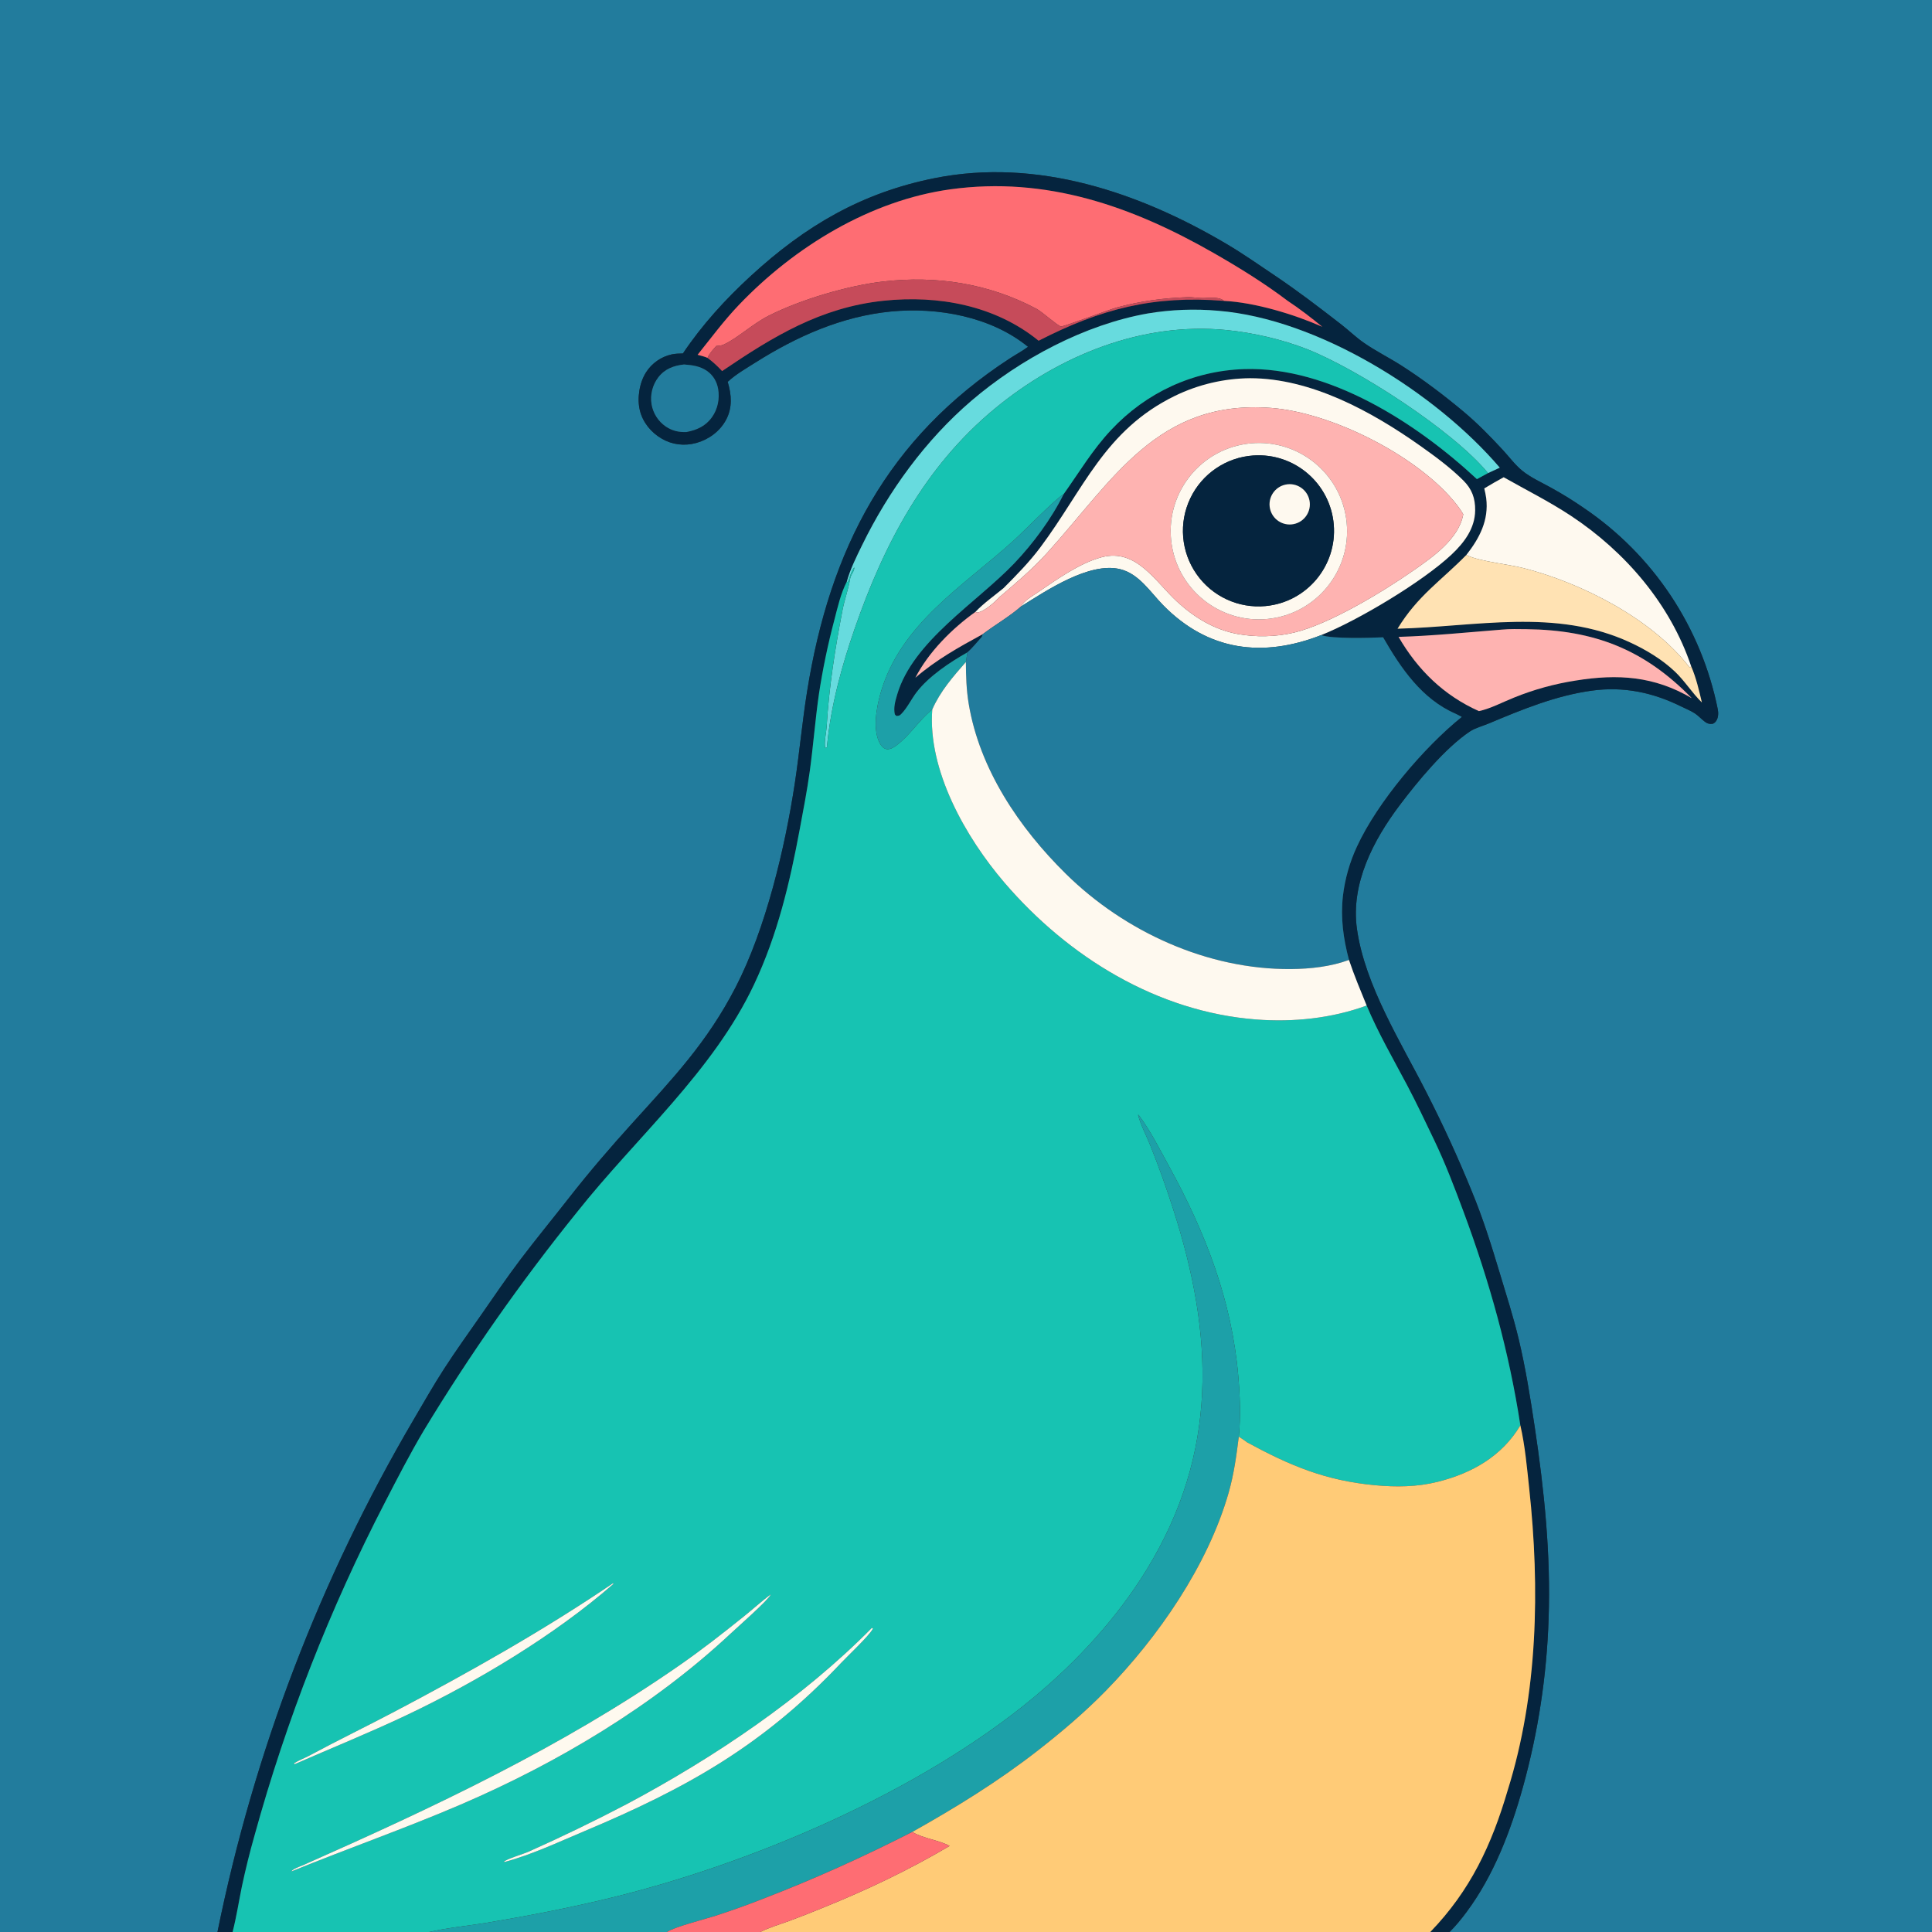
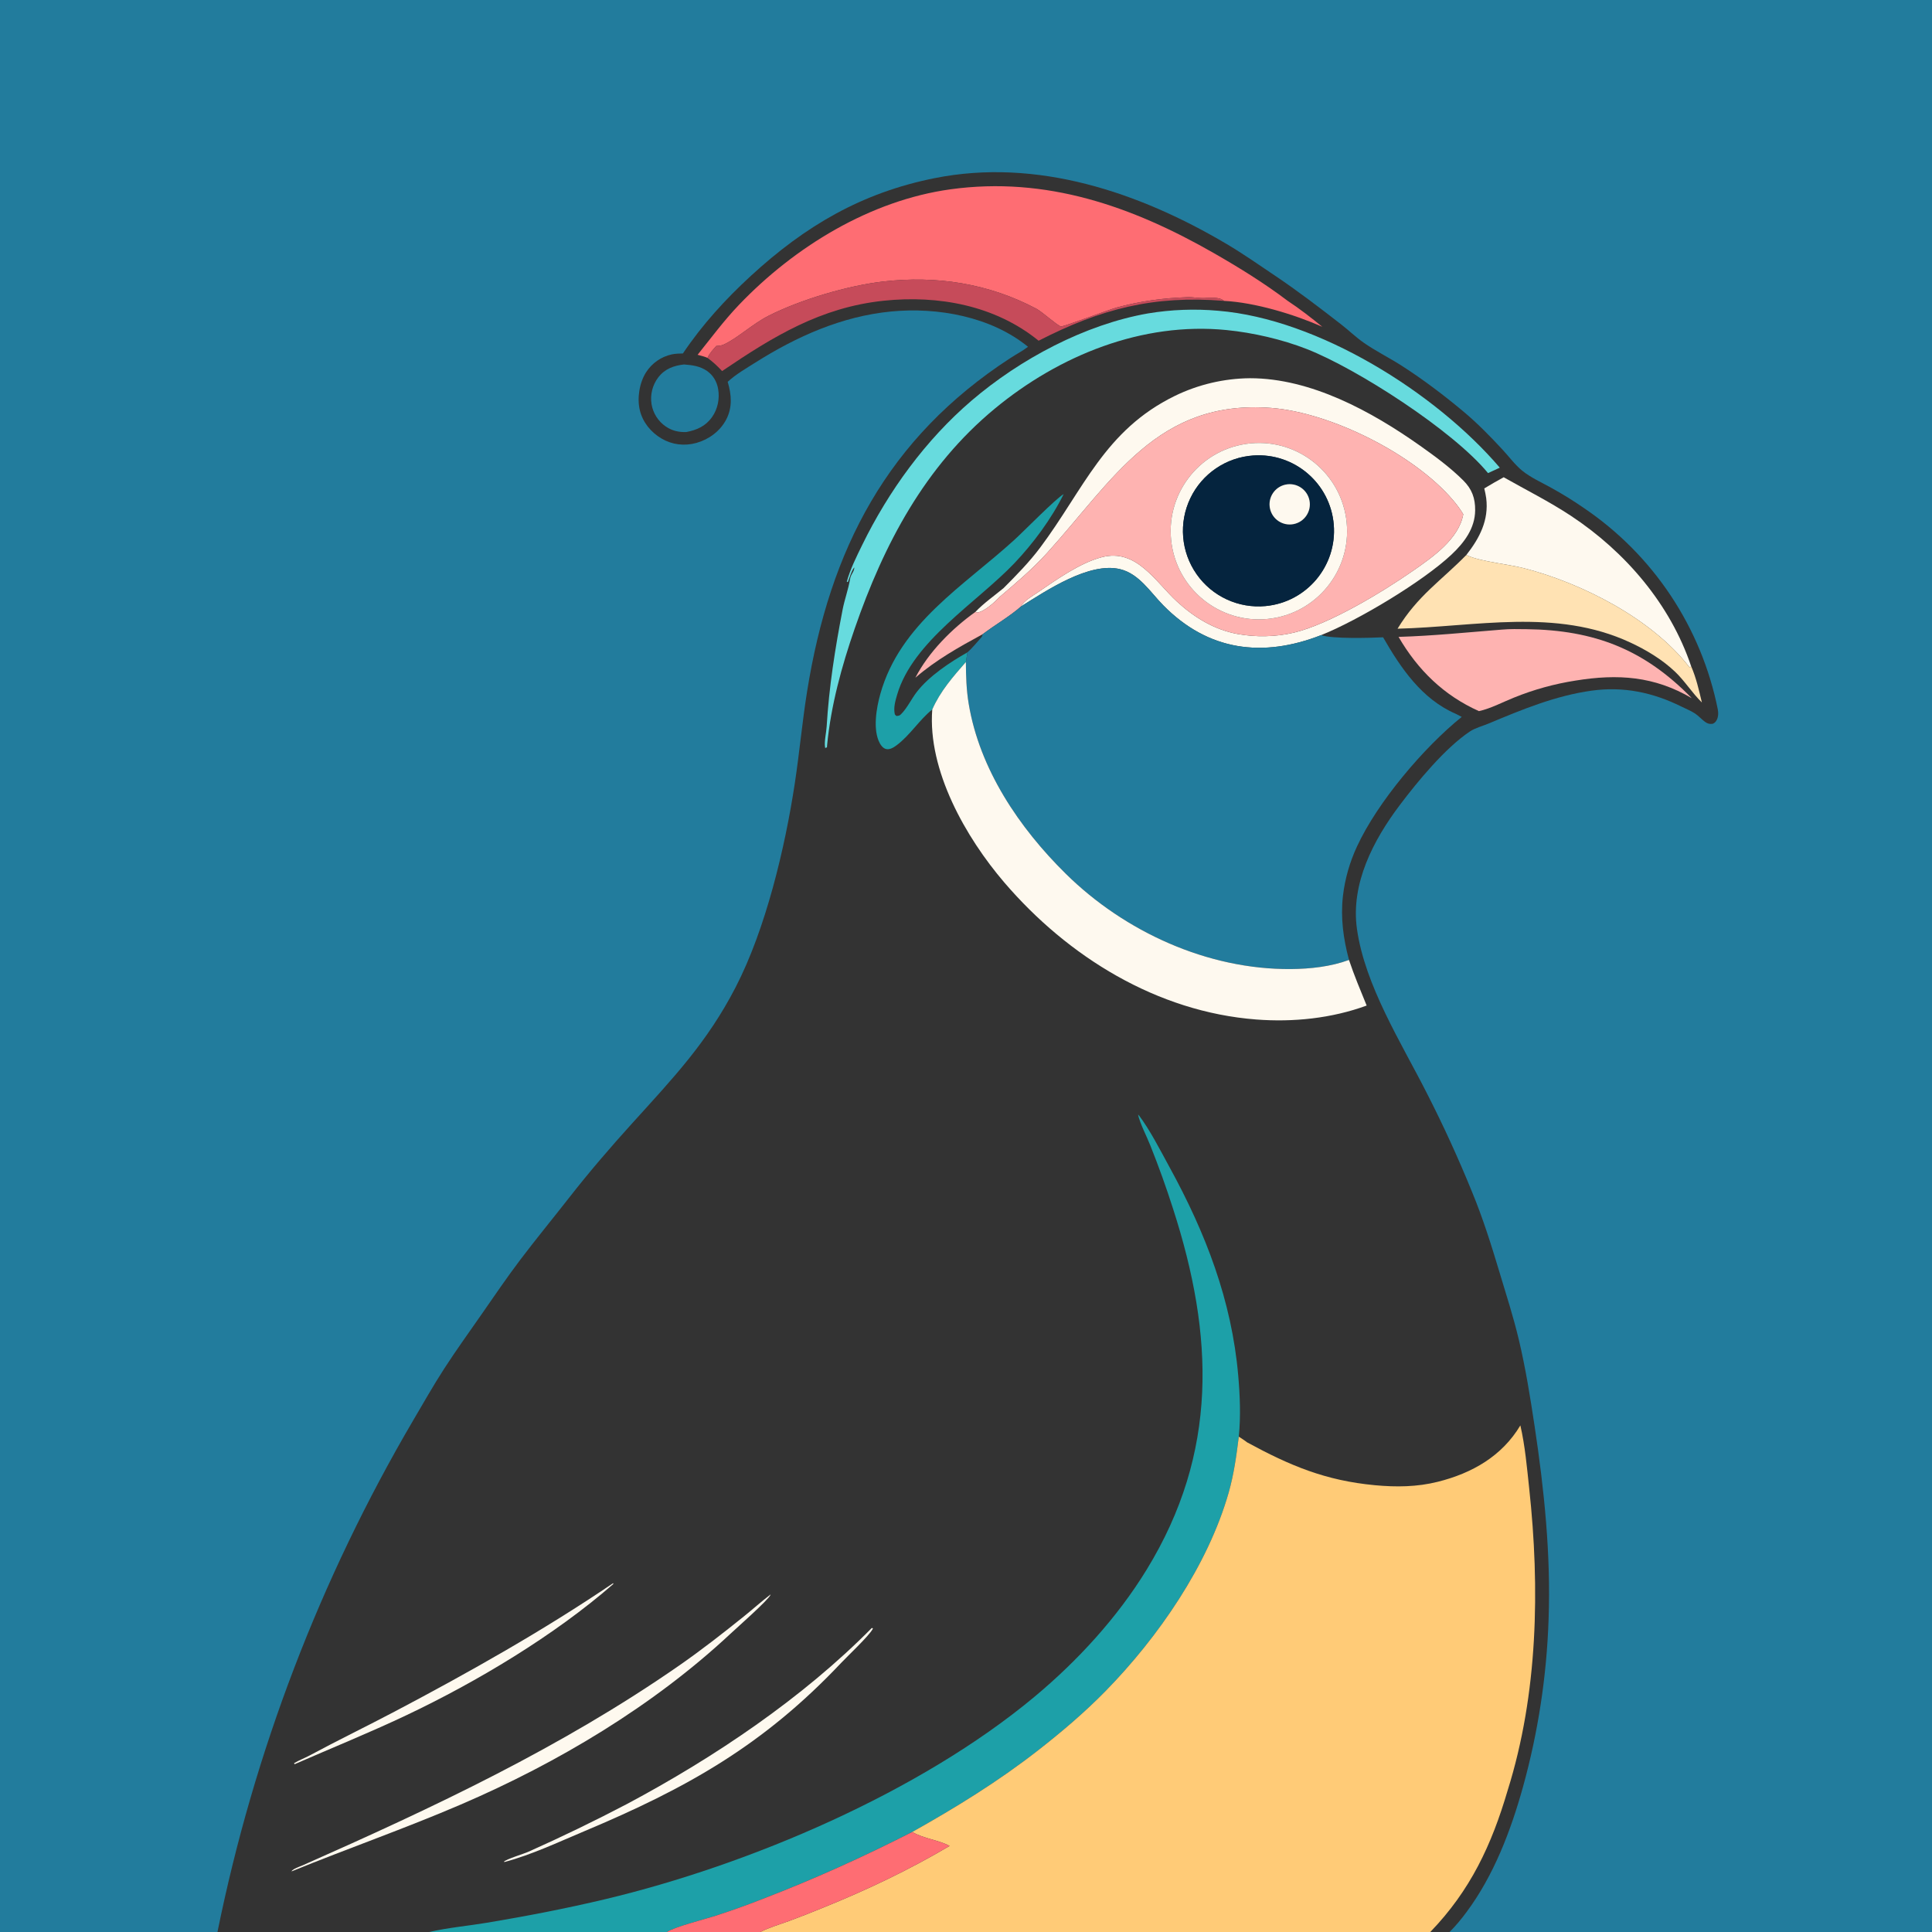
<svg xmlns="http://www.w3.org/2000/svg" width="1024" height="1024">
  <rect width="100%" height="100%" fill="#333333" stroke="none" />
  <path fill="#227C9D" d="M0 0L1024 0L1024 1024L768.298 1024C771.565 1020.8 774.621 1017.03 777.351 1013.35C791.75 993.979 800.746 970.334 807.172 947.26C815.246 918.15 819.817 888.181 820.79 857.989C822 823.957 818.475 789.713 813.404 756.106C811.067 740.617 808.608 725.147 804.973 709.899C802.119 697.922 798.375 686.338 794.838 674.559C790.449 659.944 785.978 645.635 780.129 631.53C772.891 613.731 764.884 596.255 756.13 579.151C742.675 552.621 723.395 522.234 719.207 492.332C715.848 468.341 727.892 445.307 741.908 426.717C751.443 414.07 765.986 396.456 778.998 387.743C781.888 385.807 785.914 384.784 789.136 383.432C806.746 376.043 824.594 368.681 843.667 366.054C860.505 363.735 876.017 366.982 891.153 374.484C893.519 375.657 896.186 376.709 898.379 378.158C900.293 379.422 901.859 381.257 903.728 382.614C905.082 383.596 906.15 383.848 907.829 383.616C908.724 383.145 909.133 382.845 909.7 381.97C910.761 380.333 910.842 377.86 910.473 376.004C901.764 332.507 876.293 294.182 839.564 269.307C833.94 265.412 828.119 261.808 822.124 258.513C817.1 255.714 811.334 253.147 806.855 249.519C803.026 246.417 799.847 242.072 796.482 238.436C789.935 231.362 783.144 224.388 775.745 218.201C765.334 209.493 754.162 201.025 742.733 193.714C736.203 189.537 729.075 186.042 722.742 181.601C718.585 178.686 714.858 175.058 710.84 171.937C699.274 162.956 687.852 154.224 675.692 146.044C667.212 140.339 658.788 134.437 649.987 129.236C603.617 101.834 549.545 83.612 495.407 94.415C456.638 102.152 426.699 119.806 397.971 146.219C384.462 158.64 372.211 172.076 361.954 187.341C359.973 187.394 357.958 187.42 356.015 187.842C350.377 189.085 345.469 192.527 342.38 197.404C338.856 202.987 337.59 211.151 339.139 217.498C340.689 223.853 345.021 229.145 350.62 232.429C356.305 235.764 362.788 236.517 369.126 234.756C375.69 232.931 381.588 228.57 384.824 222.515C388.298 216.014 387.726 209.163 385.689 202.376C390.022 198.373 395.474 195.251 400.448 192.111C422.308 178.307 446.241 167.627 472.264 165.101C496.931 162.707 525.283 167.794 544.885 183.818C541.897 186.046 538.47 187.86 535.336 189.9C470.352 232.201 439.829 291.047 427.776 366.504C425.198 382.643 423.726 398.939 421.276 415.099C416.074 449.408 405.869 492.339 389.901 523.25C374.73 552.619 356.826 571.324 335.015 595.433C323.606 608.044 312.338 621.122 301.873 634.525C293.245 645.575 284.309 656.416 275.843 667.588C268.557 677.203 261.781 687.227 254.887 697.123C248.345 706.515 241.642 715.826 235.422 725.436C229.654 734.348 224.408 743.642 219.017 752.787C169.699 836.844 134.64 928.488 115.263 1024L0 1024L0 0Z" />
-   <path fill="#05243E" d="M788.682 250.75L794.925 247.878C760.845 207.964 698.614 169.054 645.737 164.718C633.319 163.603 620.81 164.071 608.51 166.11C575.033 171.963 540.697 190.322 515.007 212.287C490.646 233.117 470.957 260.241 456.929 288.959C453.951 295.055 450.593 301.774 448.816 308.307C445.659 314.396 443.901 322.087 442.191 328.724C438.79 341.562 436.08 354.573 434.072 367.702C432.109 381.291 431.076 395.017 429.215 408.624C427.811 418.892 425.819 429.08 423.928 439.267C418.621 467.854 412.086 495.534 399.59 521.959C377.79 568.061 337.222 602.843 305.881 642.404C276.207 679.163 249.043 717.88 224.575 758.292C217.266 770.622 210.707 783.362 204.138 796.096C174.961 852.427 151.758 911.657 134.91 972.818C132.373 981.756 130.137 990.777 128.206 999.865C126.566 1007.89 125.319 1016.06 123.28 1024L115.263 1024C134.64 928.488 169.699 836.844 219.017 752.787C224.408 743.642 229.654 734.348 235.422 725.436C241.642 715.826 248.345 706.515 254.887 697.123C261.781 687.227 268.557 677.203 275.843 667.588C284.309 656.416 293.245 645.575 301.873 634.525C312.338 621.122 323.606 608.044 335.015 595.433C356.826 571.324 374.73 552.619 389.901 523.25C405.869 492.339 416.074 449.408 421.276 415.099C423.726 398.939 425.198 382.643 427.776 366.504C439.829 291.047 470.352 232.201 535.336 189.9C538.47 187.86 541.897 186.046 544.885 183.818C525.283 167.794 496.931 162.707 472.264 165.101C446.241 167.627 422.308 178.307 400.448 192.111C395.474 195.251 390.022 198.373 385.689 202.376C387.726 209.163 388.298 216.014 384.824 222.515C381.588 228.57 375.69 232.931 369.126 234.756C362.788 236.517 356.305 235.764 350.62 232.429C345.021 229.145 340.689 223.853 339.139 217.498C337.59 211.151 338.856 202.987 342.38 197.404C345.469 192.527 350.377 189.085 356.015 187.842C357.958 187.42 359.973 187.394 361.954 187.341C372.211 172.076 384.462 158.64 397.971 146.219C426.699 119.806 456.638 102.152 495.407 94.415C549.545 83.612 603.617 101.834 649.987 129.236C658.788 134.437 667.212 140.339 675.692 146.044C687.852 154.224 699.274 162.956 710.84 171.937C714.858 175.058 718.585 178.686 722.742 181.601C729.075 186.042 736.203 189.537 742.733 193.714C754.162 201.025 765.334 209.493 775.745 218.201C783.144 224.388 789.935 231.362 796.482 238.436C799.847 242.072 803.026 246.417 806.855 249.519C811.334 253.147 817.1 255.714 822.124 258.513C828.119 261.808 833.94 265.412 839.564 269.307C876.293 294.182 901.764 332.507 910.473 376.004C910.842 377.86 910.761 380.333 909.7 381.97C909.133 382.845 908.724 383.145 907.829 383.616C906.15 383.848 905.082 383.596 903.728 382.614C901.859 381.257 900.293 379.422 898.379 378.158C896.186 376.709 893.519 375.657 891.153 374.484C876.017 366.982 860.505 363.735 843.667 366.054C824.594 368.681 806.746 376.043 789.136 383.432C785.914 384.784 781.888 385.807 778.998 387.743C765.986 396.456 751.443 414.07 741.908 426.717C727.892 445.307 715.848 468.341 719.207 492.332C723.395 522.234 742.675 552.621 756.13 579.151C764.884 596.255 772.891 613.731 780.129 631.53C785.978 645.635 790.449 659.944 794.838 674.559C798.375 686.338 802.119 697.922 804.973 709.899C808.608 725.147 811.067 740.617 813.404 756.106C818.475 789.713 822 823.957 820.79 857.989C819.817 888.181 815.246 918.15 807.172 947.26C800.746 970.334 791.75 993.979 777.351 1013.35C774.621 1017.03 771.565 1020.8 768.298 1024L758.078 1024C779.354 1001.96 790.595 977.88 799.118 948.838C815.162 897.735 816.22 841.778 810.511 788.907C809.307 777.754 808.337 766.43 805.825 755.485C799.892 716.629 789.433 679.161 775.753 642.371C770.919 629.371 766.087 616.647 760.076 604.129C755.426 594.444 750.82 584.654 745.797 575.159C738.406 561.188 730.496 547.564 724.36 532.965C721.081 524.966 717.749 516.992 714.991 508.794C711.994 497.513 710.465 486.506 711.787 474.841C712.857 465.796 715.361 456.979 719.206 448.722C730.015 425.238 754.587 396.191 774.757 379.97L771.517 378.302C753.575 370.551 742.429 354.052 733.068 337.785C726.03 338.106 706.131 338.709 700.241 336.623C719.893 328.776 754.159 308.234 769.363 293.911C776.02 287.639 781.756 280.098 781.863 270.527C781.935 264.008 780.131 259.181 775.547 254.619C768.707 247.81 760.606 241.851 752.737 236.285C726.975 218.06 694.808 200.458 662.526 200.465C648.717 200.59 635.109 203.791 622.692 209.836C585.409 228.053 574.408 259.371 551.337 290.207C545.58 297.901 538.724 304.882 531.947 311.673C527.103 315.715 521.307 319.739 517.017 324.307C504.572 333.172 492.185 345.576 485.17 359.201C496.078 349.785 508.218 342.994 520.842 336.137C520.632 336.863 520.573 337.357 520.049 337.922C517.703 340.513 515.392 343.454 512.773 345.751C503.494 350.98 492.368 358.362 485.866 366.813C483.094 370.415 480.745 375.41 477.575 378.538C476.658 379.443 476.253 379.402 475.056 379.459L474.281 378.645C473.482 375.153 474.5 371.633 475.48 368.273C483.774 339.835 517.663 319.444 537.56 298.603C547.485 288.207 557.398 274.863 563.756 261.891C572.167 250.106 578.901 238.59 588.915 227.891C607.457 208.08 632.296 196.493 659.503 195.628C704.532 194.196 751.049 224.404 782.798 253.957L788.682 250.75ZM682.427 159.406C670.144 150.095 656.66 141.767 643.291 134.115C599.898 109.278 554.418 93.379 503.862 100.327C461.241 106.185 421.048 130.84 391.643 161.608C383.67 169.95 376.941 179.066 369.743 188.054C371.508 188.54 373.337 188.929 375.004 189.692C377.902 191.824 380.29 194.042 382.731 196.673C409.779 178.348 434.986 162.915 468.291 159.401C497.328 156.338 527.473 161.862 550.493 180.593C583.445 163.7 611.417 156.445 648.773 159.474C665.19 160.31 685.964 166.618 700.859 173.207C694.98 168.415 688.762 163.571 682.427 159.406ZM777.193 294.146C763.61 307.978 751.393 315.743 740.734 333.223C782.267 332.188 824.5 322.195 864 340.501C872.445 344.415 880.85 349.458 887.645 355.87C893.015 360.937 896.797 367.219 902.035 372.323C900.475 365.81 899.035 359.304 896.346 353.14C885.281 320.229 861.484 292.474 832.68 273.431C821.235 265.865 808.901 259.713 796.979 252.953C793.51 254.853 790.08 256.826 786.694 258.871C787.091 260.577 787.503 262.295 787.721 264.035C789.185 275.715 784.204 285.217 777.193 294.146ZM362.563 193.178C357.108 193.767 352.414 195.487 348.928 199.978C345.82 204.049 344.523 209.22 345.343 214.277C346.152 219.063 348.872 223.314 352.877 226.056C356.219 228.319 359.714 229.122 363.699 229.001C369.332 227.926 373.93 225.928 377.385 221.076C380.429 216.803 381.519 211.305 380.629 206.16C379.956 202.267 377.978 198.865 374.71 196.597C370.996 194.018 366.93 193.519 362.563 193.178ZM795.97 333.71C777.814 335.146 759.461 337.032 741.266 337.561C751.444 355.079 765.222 368.574 783.867 376.908C790.169 375.533 796.445 372.13 802.46 369.737C812.941 365.484 823.879 362.46 835.056 360.726C857.507 357.068 876.841 358.364 896.693 370.06C871.508 344.228 845.122 333.939 809.148 333.481C804.807 333.426 800.292 333.31 795.97 333.71Z" />
  <path fill="#FE6D73" d="M369.743 188.054C376.941 179.066 383.67 169.95 391.643 161.608C421.048 130.84 461.241 106.185 503.862 100.327C554.418 93.379 599.898 109.278 643.291 134.115C656.66 141.767 670.144 150.095 682.427 159.406C688.762 163.571 694.98 168.415 700.859 173.207C685.964 166.618 665.19 160.31 648.773 159.474C646.366 157.318 641.56 157.789 638.544 157.954C635.372 158.127 632.483 157.401 629.418 157.507C616.589 157.947 604.136 159.62 591.746 163.031C587.377 164.234 563.57 173.277 562.295 173.014C560.558 172.655 552.236 165.191 549.396 163.681C524.098 150.231 496.289 145.921 467.96 149.226C449.127 151.424 424.414 158.77 407.424 167.33C398.941 171.604 390.67 179.439 383.501 182.656C382.271 183.208 380.938 183.299 379.613 183.384C377.896 185.365 376.061 187.258 375.004 189.692C373.337 188.929 371.508 188.54 369.743 188.054Z" />
  <path fill="#C64B5A" d="M648.773 159.474C611.417 156.445 583.445 163.7 550.493 180.593C527.473 161.862 497.328 156.338 468.291 159.401C434.986 162.915 409.779 178.348 382.731 196.673C380.29 194.042 377.902 191.824 375.004 189.692C376.061 187.258 377.896 185.365 379.613 183.384C380.938 183.299 382.271 183.208 383.501 182.656C390.67 179.439 398.941 171.604 407.424 167.33C424.414 158.77 449.127 151.424 467.96 149.226C496.289 145.921 524.098 150.231 549.396 163.681C552.236 165.191 560.558 172.655 562.295 173.014C563.57 173.277 587.377 164.234 591.746 163.031C604.136 159.62 616.589 157.947 629.418 157.507C632.483 157.401 635.372 158.127 638.544 157.954C641.56 157.789 646.366 157.318 648.773 159.474Z" />
  <path fill="#67DBDE" d="M788.682 250.75C770.2 228.221 719.159 195.371 692.604 184.996C679.488 179.871 664.196 176.346 650.191 174.946C605.437 170.472 561.418 188.35 527.239 216.605C490.166 247.254 468.502 288.405 453.018 333.144C446.127 353.055 440.41 373.878 438.388 394.927C438.352 395.319 438.322 395.712 438.297 396.104L437.195 396.513L437.424 396.519C437.382 396.359 437.325 396.202 437.298 396.039C436.796 393.057 437.956 388.244 438.146 385.054C439.393 364.125 442.621 343.663 446.604 323.094C447.667 317.602 449.7 312.222 450.58 306.753C450.803 305.367 451.512 304.313 452.158 303.092C452.591 302.274 452.75 301.651 452.825 300.733C451.44 302.073 450.156 306.599 449.372 308.531L448.816 308.307C450.593 301.774 453.951 295.055 456.929 288.959C470.957 260.241 490.646 233.117 515.007 212.287C540.697 190.322 575.033 171.963 608.51 166.11C620.81 164.071 633.319 163.603 645.737 164.718C698.614 169.054 760.845 207.964 794.925 247.878L788.682 250.75Z" />
-   <path fill="#17C3B2" d="M448.816 308.307L449.372 308.531C450.156 306.599 451.44 302.073 452.825 300.733C452.75 301.651 452.591 302.274 452.158 303.092C451.512 304.313 450.803 305.367 450.58 306.753C449.7 312.222 447.667 317.602 446.604 323.094C442.621 343.663 439.393 364.125 438.146 385.054C437.956 388.244 436.796 393.057 437.298 396.039C437.325 396.202 437.382 396.359 437.424 396.519L437.195 396.513L438.297 396.104C438.322 395.712 438.352 395.319 438.388 394.927C440.41 373.878 446.127 353.055 453.018 333.144C468.502 288.405 490.166 247.254 527.239 216.605C561.418 188.35 605.437 170.472 650.191 174.946C664.196 176.346 679.488 179.871 692.604 184.996C719.159 195.371 770.2 228.221 788.682 250.75L782.798 253.957C751.049 224.404 704.532 194.196 659.503 195.628C632.296 196.493 607.457 208.08 588.915 227.891C578.901 238.59 572.167 250.106 563.756 261.891C559.735 264.135 542.736 281.491 537.61 286.162C510.879 310.522 477.084 330.425 466.595 367.797C464.504 375.248 462.465 386.922 466.352 394.013C467.061 395.307 468.184 396.654 469.685 397.004C471.668 397.467 473.742 396.112 475.26 394.98C482.368 389.677 487.244 381.544 494.118 376.05C491.625 408.269 511.83 443.829 532.304 467.731C566.067 507.147 613.232 536.295 665.784 540.35C685.403 541.864 705.803 539.769 724.36 532.965C730.496 547.564 738.406 561.188 745.797 575.159C750.82 584.654 755.426 594.444 760.076 604.129C766.087 616.647 770.919 629.371 775.753 642.371C789.433 679.161 799.892 716.629 805.825 755.485C796.088 771.793 780.276 780.811 762.082 785.373C751.067 788.135 739.974 788.246 728.745 787.195C702.471 784.734 683.736 776.83 660.985 764.475C659.599 763.374 658.066 762.439 656.59 761.461C657.662 750.757 657.215 739.76 656.287 729.062C652.834 689.237 638.997 653.531 619.902 618.675C614.847 609.448 609.725 599.217 603.408 590.815L603.476 591.501L603.088 590.503C604.43 596.066 607.684 601.993 609.791 607.36C614.153 618.275 618.127 629.34 621.706 640.537C643.499 707.895 645.773 769.867 607.746 831.959C592.184 857.369 571.054 880.373 548.206 899.4C487.449 949.995 397.269 988.358 320.871 1006.59C300.389 1011.47 279.51 1015.5 258.743 1018.99C248.395 1020.72 237.617 1021.67 227.41 1024L123.28 1024C125.319 1016.06 126.566 1007.89 128.206 999.865C130.137 990.777 132.373 981.756 134.91 972.818C151.758 911.657 174.961 852.427 204.138 796.096C210.707 783.362 217.266 770.622 224.575 758.292C249.043 717.88 276.207 679.163 305.881 642.404C337.222 602.843 377.79 568.061 399.59 521.959C412.086 495.534 418.621 467.854 423.928 439.267C425.819 429.08 427.811 418.892 429.215 408.624C431.076 395.017 432.109 381.291 434.072 367.702C436.08 354.573 438.79 341.562 442.191 328.724C443.901 322.087 445.659 314.396 448.816 308.307ZM324.957 839.132C287.931 864.238 248.788 886.279 209.234 907.135C194.268 915.026 179.022 922.399 164.129 930.42C161.406 931.887 158.556 932.902 155.89 934.519C156.116 935.028 155.95 934.911 156.191 935.047C175.8 926.477 195.717 918.413 215.064 909.261C252.48 891.563 293.886 866.806 325.109 839.52L324.957 839.132ZM408.422 845.106C403.641 848.743 399.195 852.769 394.517 856.533C383.239 865.606 371.756 874.578 359.867 882.834C297.31 926.276 229.867 957.909 160.496 988.629C159.107 989.244 155.019 990.592 154.518 991.882C184.285 979.731 214.699 969.135 244.234 956.439C295.542 934.382 346.114 904.241 387.047 866.02C390.691 862.617 407.184 848.095 408.386 845.302C408.412 845.241 408.41 845.171 408.422 845.106ZM462.087 862.845C425.356 900.081 378.377 931.614 332.308 956.158C315.206 965.12 297.826 973.541 280.194 981.409C277.54 982.613 268.185 985.389 267.012 986.811L267.599 986.848C281.813 983.037 295.858 976.392 309.423 970.697C364.33 947.646 404.638 924.962 445.793 881.4C449.493 877.484 460.182 867.454 462.435 863.592C462.528 863.432 462.597 863.259 462.678 863.092L462.087 862.845Z" />
  <path fill="#227C9D" d="M363.699 229.001C359.714 229.122 356.219 228.319 352.877 226.056C348.872 223.314 346.152 219.063 345.343 214.277C344.523 209.22 345.82 204.049 348.928 199.978C352.414 195.487 357.108 193.767 362.563 193.178C366.93 193.519 370.996 194.018 374.71 196.597C377.978 198.865 379.956 202.267 380.629 206.16C381.519 211.305 380.429 216.803 377.385 221.076C373.93 225.928 369.332 227.926 363.699 229.001Z" />
  <path fill="#FEF9EF" d="M517.017 324.307C521.307 319.739 527.103 315.715 531.947 311.673C538.724 304.882 545.58 297.901 551.337 290.207C574.408 259.371 585.409 228.053 622.692 209.836C635.109 203.791 648.717 200.59 662.526 200.465C694.808 200.458 726.975 218.06 752.737 236.285C760.606 241.851 768.707 247.81 775.547 254.619C780.131 259.181 781.935 264.008 781.863 270.527C781.756 280.098 776.02 287.639 769.363 293.911C754.159 308.234 719.893 328.776 700.241 336.623C669.297 348.746 640.32 345.058 616.48 320.749C609.685 313.82 603.689 304.08 593.664 301.666C577.281 297.72 554.584 313.046 541.239 321.376C542.468 318.605 547.164 315.922 549.669 314.223C559.737 307.392 572.191 298.379 584.056 295.306C602.313 290.577 612.388 308.298 623.761 318.791C632.844 327.172 643.497 333.71 655.756 335.992C665.434 337.793 676.244 337.6 685.824 335.306C704.769 330.77 732.877 313.689 748.977 302.487C759.278 295.319 773.217 285.702 775.567 272.552C773.96 269.856 772.109 267.413 770.076 265.025C749.365 240.698 705.383 218.646 673.811 216.217C613.42 211.571 589.902 254.607 554.75 293.32C547.11 301.733 538.337 309.141 529.696 316.506C527.145 319.212 521.679 324.232 517.902 324.661L517.017 324.307Z" />
  <path fill="#FEB3B1" d="M529.696 316.506C538.337 309.141 547.11 301.733 554.75 293.32C589.902 254.607 613.42 211.571 673.811 216.217C705.383 218.646 749.365 240.698 770.076 265.025C772.109 267.413 773.96 269.856 775.567 272.552C773.217 285.702 759.278 295.319 748.977 302.487C732.877 313.689 704.769 330.77 685.824 335.306C676.244 337.6 665.434 337.793 655.756 335.992C643.497 333.71 632.844 327.172 623.761 318.791C612.388 308.298 602.313 290.577 584.056 295.306C572.191 298.379 559.737 307.392 549.669 314.223C547.164 315.922 542.468 318.605 541.239 321.376C535.069 326.804 527.427 331.145 520.842 336.137C508.218 342.994 496.078 349.785 485.17 359.201C492.185 345.576 504.572 333.172 517.017 324.307L517.902 324.661C521.679 324.232 527.145 319.212 529.696 316.506ZM660.585 235.257C634.949 238.941 617.193 262.765 620.99 288.385C624.786 314.005 648.688 331.655 674.291 327.746C699.735 323.86 717.252 300.139 713.479 274.679C709.706 249.218 686.062 231.597 660.585 235.257Z" />
  <path fill="#FEF9EF" d="M674.291 327.746C648.688 331.655 624.786 314.005 620.99 288.385C617.193 262.765 634.949 238.941 660.585 235.257C686.062 231.597 709.706 249.218 713.479 274.679C717.252 300.139 699.735 323.86 674.291 327.746ZM664.28 241.417C649.887 242.403 637.137 251.056 630.905 264.068C624.673 277.08 625.923 292.438 634.177 304.271C642.43 316.104 656.412 322.582 670.775 321.228C692.593 319.172 708.705 299.959 706.927 278.116C705.15 256.274 686.144 239.918 664.28 241.417Z" />
  <path fill="#05243E" d="M670.775 321.228C656.412 322.582 642.43 316.104 634.177 304.271C625.923 292.438 624.673 277.08 630.905 264.068C637.137 251.056 649.887 242.403 664.28 241.417C686.144 239.918 705.15 256.274 706.927 278.116C708.705 299.959 692.593 319.172 670.775 321.228ZM681.46 256.836C675.67 257.999 671.922 263.64 673.094 269.429C674.266 275.218 679.913 278.956 685.7 277.775C691.474 276.597 695.203 270.965 694.034 265.189C692.864 259.413 687.238 255.675 681.46 256.836Z" />
  <path fill="#FEF9EF" d="M777.193 294.146C784.204 285.217 789.185 275.715 787.721 264.035C787.503 262.295 787.091 260.577 786.694 258.871C790.08 256.826 793.51 254.853 796.979 252.953C808.901 259.713 821.235 265.865 832.68 273.431C861.484 292.474 885.281 320.229 896.346 353.14L896 353.593L895.343 353.574C875.694 328.01 838.353 308.978 807.547 301.121C799.419 299.048 784.89 297.624 778.038 294.544C777.754 294.416 777.475 294.279 777.193 294.146Z" />
  <path fill="#FEF9EF" d="M685.7 277.775C679.913 278.956 674.266 275.218 673.094 269.429C671.922 263.64 675.67 257.999 681.46 256.836C687.238 255.675 692.864 259.413 694.034 265.189C695.203 270.965 691.474 276.597 685.7 277.775Z" />
  <path fill="#1DA0A8" d="M494.118 376.05C487.244 381.544 482.368 389.677 475.26 394.98C473.742 396.112 471.668 397.467 469.685 397.004C468.184 396.654 467.061 395.307 466.352 394.013C462.465 386.922 464.504 375.248 466.595 367.797C477.084 330.425 510.879 310.522 537.61 286.162C542.736 281.491 559.735 264.135 563.756 261.891C557.398 274.863 547.485 288.207 537.56 298.603C517.663 319.444 483.774 339.835 475.48 368.273C474.5 371.633 473.482 375.153 474.281 378.645L475.056 379.459C476.253 379.402 476.658 379.443 477.575 378.538C480.745 375.41 483.094 370.415 485.866 366.813C492.368 358.362 503.494 350.98 512.773 345.751L511.937 350.872C505.049 358.763 498.372 366.345 494.118 376.05Z" />
  <path fill="#FFE2B3" d="M740.734 333.223C751.393 315.743 763.61 307.978 777.193 294.146C777.475 294.279 777.754 294.416 778.038 294.544C784.89 297.624 799.419 299.048 807.547 301.121C838.353 308.978 875.694 328.01 895.343 353.574L896 353.593L896.346 353.14C899.035 359.304 900.475 365.81 902.035 372.323C896.797 367.219 893.015 360.937 887.645 355.87C880.85 349.458 872.445 344.415 864 340.501C824.5 322.195 782.267 332.188 740.734 333.223Z" />
  <path fill="#227C9D" d="M541.239 321.376C554.584 313.046 577.281 297.72 593.664 301.666C603.689 304.08 609.685 313.82 616.48 320.749C640.32 345.058 669.297 348.746 700.241 336.623C706.131 338.709 726.03 338.106 733.068 337.785C742.429 354.052 753.575 370.551 771.517 378.302L774.757 379.97C754.587 396.191 730.015 425.238 719.206 448.722C715.361 456.979 712.857 465.796 711.787 474.841C710.465 486.506 711.994 497.513 714.991 508.794C705.267 512.367 694.479 513.538 684.175 513.619C640.162 513.968 596.131 493.901 564.931 463.153C540.223 438.803 519.179 407.734 513.413 372.915C512.203 365.603 511.978 358.263 511.937 350.872L512.773 345.751C515.392 343.454 517.703 340.513 520.049 337.922C520.573 337.357 520.632 336.863 520.842 336.137C527.427 331.145 535.069 326.804 541.239 321.376Z" />
  <path fill="#FEB3B1" d="M741.266 337.561C759.461 337.032 777.814 335.146 795.97 333.71C800.292 333.31 804.807 333.426 809.148 333.481C845.122 333.939 871.508 344.228 896.693 370.06C876.841 358.364 857.507 357.068 835.056 360.726C823.879 362.46 812.941 365.484 802.46 369.737C796.445 372.13 790.169 375.533 783.867 376.908C765.222 368.574 751.444 355.079 741.266 337.561Z" />
  <path fill="#FEF9EF" d="M494.118 376.05C498.372 366.345 505.049 358.763 511.937 350.872C511.978 358.263 512.203 365.603 513.413 372.915C519.179 407.734 540.223 438.803 564.931 463.153C596.131 493.901 640.162 513.968 684.175 513.619C694.479 513.538 705.267 512.367 714.991 508.794C717.749 516.992 721.081 524.966 724.36 532.965C705.803 539.769 685.403 541.864 665.784 540.35C613.232 536.295 566.067 507.147 532.304 467.731C511.83 443.829 491.625 408.269 494.118 376.05Z" />
  <path fill="#1DA0A8" d="M227.41 1024C237.617 1021.67 248.395 1020.72 258.743 1018.99C279.51 1015.5 300.389 1011.47 320.871 1006.59C397.269 988.358 487.449 949.995 548.206 899.4C571.054 880.373 592.184 857.369 607.746 831.959C645.773 769.867 643.499 707.895 621.706 640.537C618.127 629.34 614.153 618.275 609.791 607.36C607.684 601.993 604.43 596.066 603.088 590.503L603.476 591.501L603.408 590.815C609.725 599.217 614.847 609.448 619.902 618.675C638.997 653.531 652.834 689.237 656.287 729.062C657.215 739.76 657.662 750.757 656.59 761.461C655.341 771.506 653.989 781.429 651.196 791.192C640.183 829.699 613.872 867.753 586.065 896.186C574.915 907.588 562.651 918.001 550.083 927.8C529.049 944.2 506.727 957.962 483.494 970.987C457.333 984.308 431.045 996.189 403.619 1006.7C395.792 1009.76 387.879 1012.59 379.892 1015.2C373.948 1017.14 357.803 1021.15 353.5 1024L227.41 1024Z" />
  <path fill="#FFCB77" d="M660.985 764.475C683.736 776.83 702.471 784.734 728.745 787.195C739.974 788.246 751.067 788.135 762.082 785.373C780.276 780.811 796.088 771.793 805.825 755.485C808.337 766.43 809.307 777.754 810.511 788.907C816.22 841.778 815.162 897.735 799.118 948.838C790.595 977.88 779.354 1001.96 758.078 1024L402.947 1024C407.679 1021.61 413.096 1020.03 418.085 1018.22C424.133 1015.98 430.137 1013.63 436.094 1011.17C459.446 1001.73 481.602 991.195 503.318 978.38C497.164 975.119 489.721 974.594 483.494 970.987C506.727 957.962 529.049 944.2 550.083 927.8C562.651 918.001 574.915 907.588 586.065 896.186C613.872 867.753 640.183 829.699 651.196 791.192C653.989 781.429 655.341 771.506 656.59 761.461C658.066 762.439 659.599 763.374 660.985 764.475Z" />
  <path fill="#FEF9EF" d="M156.191 935.047C155.95 934.911 156.116 935.028 155.89 934.519C158.556 932.902 161.406 931.887 164.129 930.42C179.022 922.399 194.268 915.026 209.234 907.135C248.788 886.279 287.931 864.238 324.957 839.132L325.109 839.52C293.886 866.806 252.48 891.563 215.064 909.261C195.717 918.413 175.8 926.477 156.191 935.047Z" />
  <path fill="#FEF9EF" d="M154.518 991.882C155.019 990.592 159.107 989.244 160.496 988.629C229.867 957.909 297.31 926.276 359.867 882.834C371.756 874.578 383.239 865.606 394.517 856.533C399.195 852.769 403.641 848.743 408.422 845.106C408.41 845.171 408.412 845.241 408.386 845.302C407.184 848.095 390.691 862.617 387.047 866.02C346.114 904.241 295.542 934.382 244.234 956.439C214.699 969.135 184.285 979.731 154.518 991.882Z" />
  <path fill="#FEF9EF" d="M267.599 986.848L267.012 986.811C268.185 985.389 277.54 982.613 280.194 981.409C297.826 973.541 315.206 965.12 332.308 956.158C378.377 931.614 425.356 900.081 462.087 862.845L462.678 863.092C462.597 863.259 462.528 863.432 462.435 863.592C460.182 867.454 449.493 877.484 445.793 881.4C404.638 924.962 364.33 947.646 309.423 970.697C295.858 976.392 281.813 983.037 267.599 986.848Z" />
  <path fill="#FE6D73" d="M353.5 1024C357.803 1021.15 373.948 1017.14 379.892 1015.2C387.879 1012.59 395.792 1009.76 403.619 1006.7C431.045 996.189 457.333 984.308 483.494 970.987C489.721 974.594 497.164 975.119 503.318 978.38C481.602 991.195 459.446 1001.73 436.094 1011.17C430.137 1013.63 424.133 1015.98 418.085 1018.22C413.096 1020.03 407.679 1021.61 402.947 1024L353.5 1024Z" />
</svg>